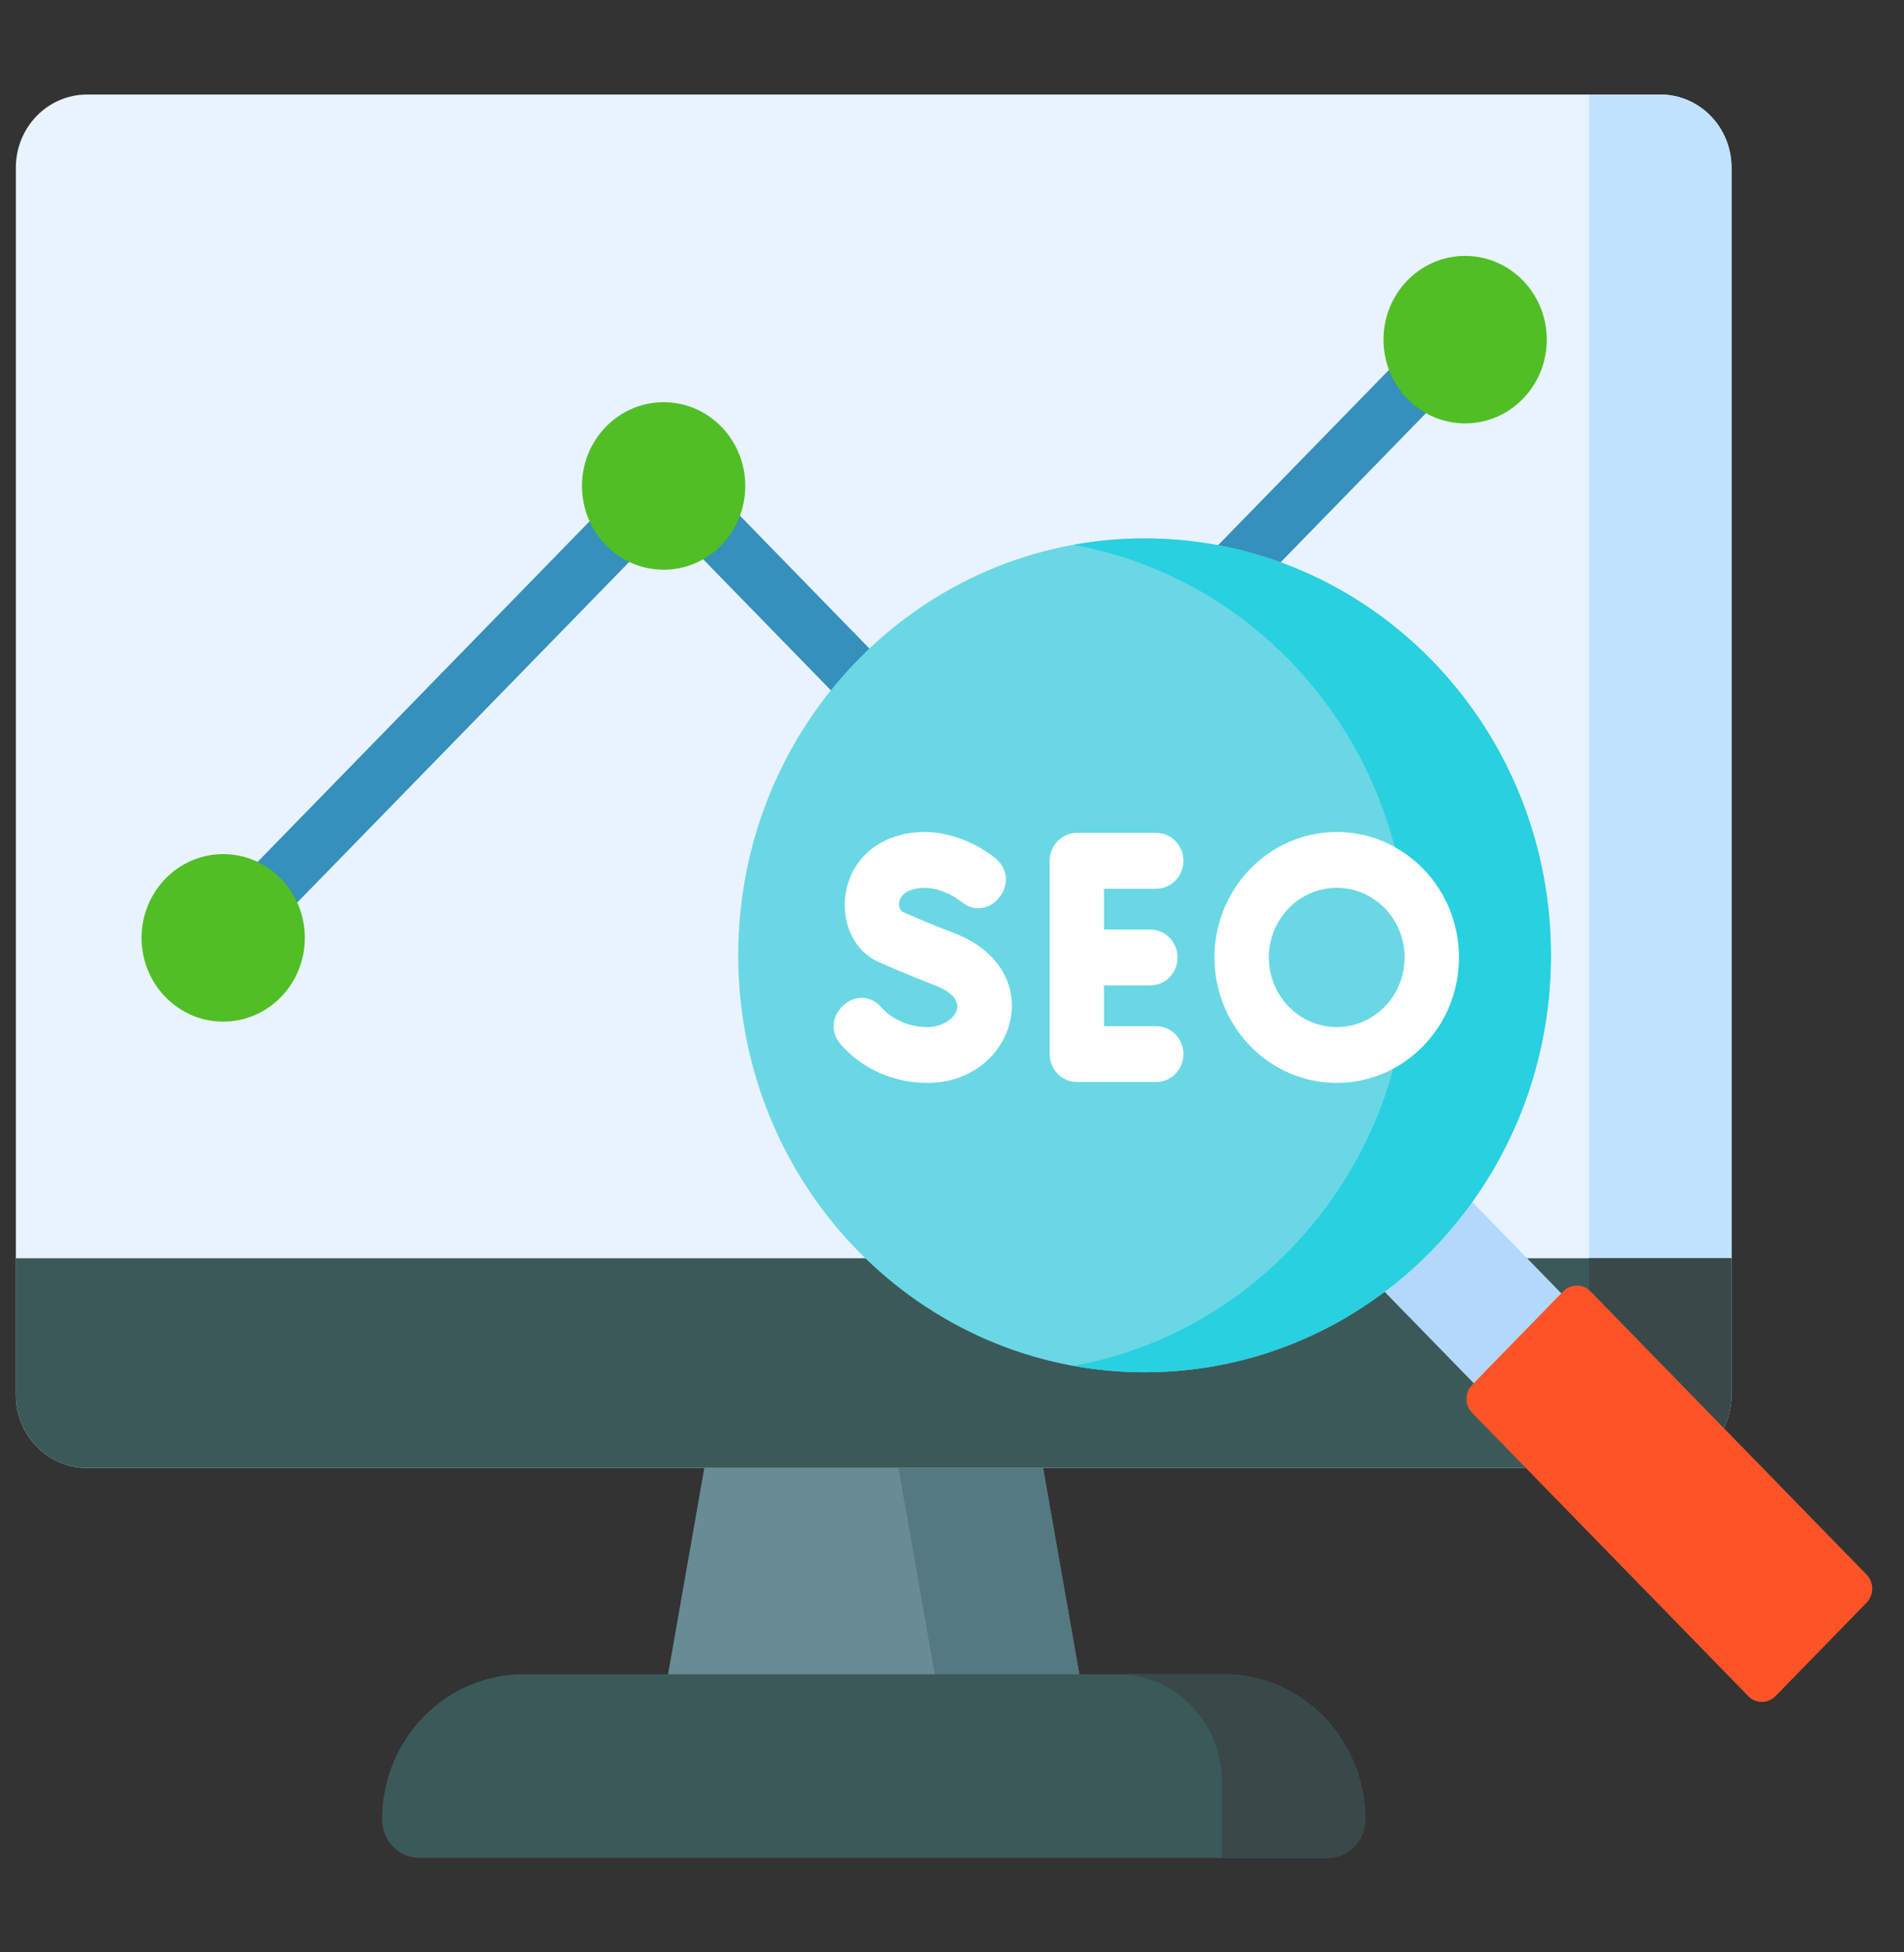
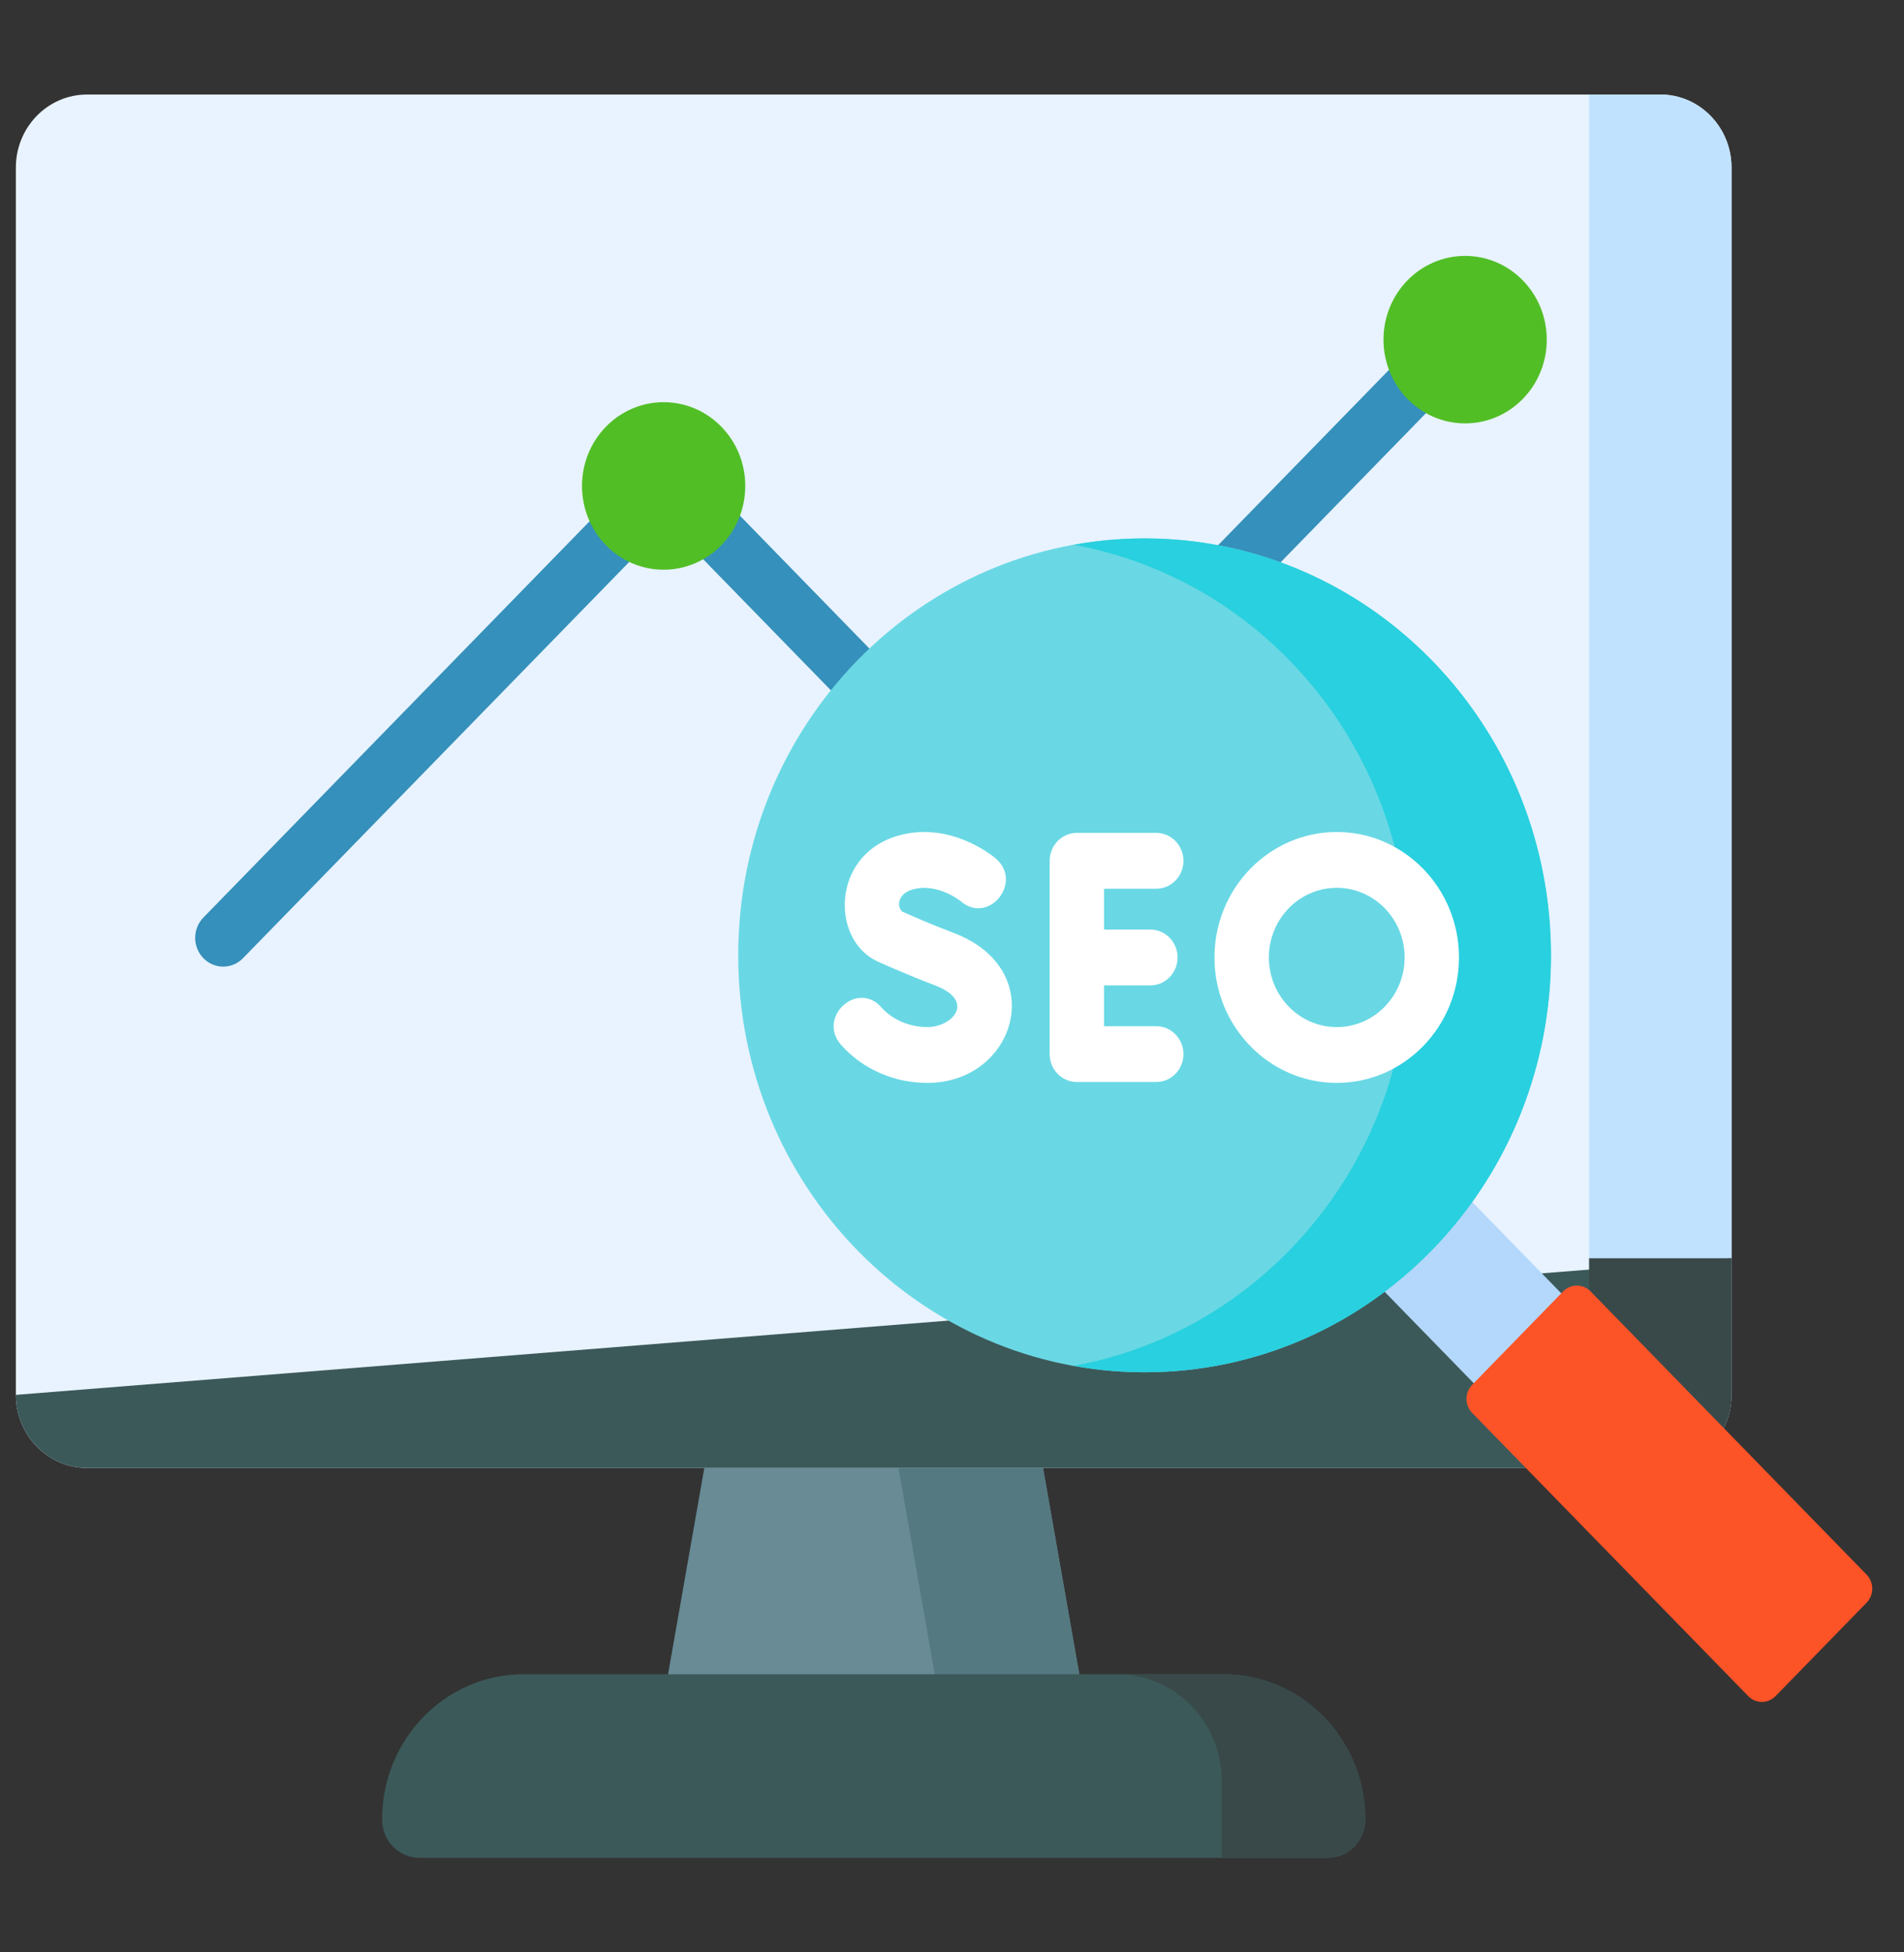
<svg xmlns="http://www.w3.org/2000/svg" width="40" height="41" viewBox="0 0 40 41" fill="none">
  <rect x="0" y="0" width="40" height="41" fill="#333333" stroke="none" />
  <g clip-path="url(#clip0_1171_1228)">
    <path d="M22.878 36.319H13.831L15.111 29.038H21.598L22.878 36.319Z" fill="#688B96" />
    <path d="M21.598 29.038H18.561L19.842 36.319H22.878L21.598 29.038Z" fill="#557981" />
    <path d="M27.896 39.015H8.813C8.379 39.015 8.027 38.654 8.027 38.209C8.027 36.525 9.358 35.159 11.001 35.159H25.708C27.351 35.159 28.682 36.525 28.682 38.209C28.682 38.654 28.33 39.015 27.896 39.015Z" fill="#3C5959" />
    <path d="M25.708 35.159H23.477C24.686 35.159 25.665 36.164 25.665 37.403V39.016H27.896C28.33 39.016 28.682 38.655 28.682 38.209C28.682 36.525 27.351 35.159 25.708 35.159Z" fill="#394949" />
    <path d="M34.88 30.827H1.829C1.003 30.827 0.333 30.14 0.333 29.292V3.519C0.333 2.672 1.003 1.985 1.829 1.985H34.88C35.706 1.985 36.376 2.672 36.376 3.519V29.292C36.376 30.14 35.706 30.827 34.88 30.827Z" fill="#E8F3FF" />
    <path d="M34.88 1.985H33.384V29.292C33.384 30.14 32.714 30.827 31.888 30.827H34.88C35.706 30.827 36.376 30.14 36.376 29.292V3.519C36.376 2.672 35.706 1.985 34.88 1.985Z" fill="#C1E2FF" />
    <path d="M4.689 20.299C4.539 20.299 4.388 20.24 4.273 20.122C4.043 19.886 4.043 19.504 4.273 19.268L13.607 9.695C13.836 9.46 14.209 9.46 14.439 9.695L20.869 16.291L30.364 6.553C30.594 6.317 30.966 6.317 31.196 6.553C31.426 6.788 31.426 7.17 31.196 7.406L21.285 17.571C21.056 17.807 20.683 17.807 20.453 17.571L14.023 10.976L5.105 20.122C4.99 20.24 4.84 20.299 4.689 20.299Z" fill="#3590BB" />
-     <path d="M0.333 29.292C0.333 30.14 1.003 30.827 1.829 30.827H34.88C35.706 30.827 36.376 30.14 36.376 29.292V26.423H0.333L0.333 29.292Z" fill="#3C5959" />
+     <path d="M0.333 29.292C0.333 30.14 1.003 30.827 1.829 30.827H34.88C35.706 30.827 36.376 30.14 36.376 29.292V26.423L0.333 29.292Z" fill="#3C5959" />
    <path d="M33.383 29.292C33.383 30.14 32.714 30.827 31.887 30.827H34.879C35.138 30.827 35.381 30.76 35.593 30.642C35.847 30.5 36.057 30.285 36.195 30.024C36.31 29.806 36.376 29.557 36.376 29.292V26.423H33.384V29.292H33.383Z" fill="#394949" />
    <path d="M28.562 26.587L30.401 24.7L33.707 28.09L31.867 29.977L28.562 26.587Z" fill="#B3D8FB" />
    <path d="M24.046 28.818C28.761 28.818 32.583 24.898 32.583 20.062C32.583 15.226 28.761 11.306 24.046 11.306C19.331 11.306 15.509 15.226 15.509 20.062C15.509 24.898 19.331 28.818 24.046 28.818Z" fill="#69D8E4" />
    <path d="M30.083 13.87C28.034 11.769 25.203 10.96 22.551 11.441C24.214 11.743 25.807 12.553 27.092 13.87C30.426 17.29 30.426 22.834 27.092 26.253C25.807 27.571 24.214 28.381 22.551 28.683C25.203 29.164 28.034 28.355 30.083 26.253C33.417 22.834 33.417 17.29 30.083 13.87Z" fill="#29D0DF" />
    <path d="M39.214 33.657L37.302 35.618C37.143 35.781 36.886 35.781 36.727 35.618L30.928 29.671C30.769 29.508 30.769 29.243 30.928 29.081L32.84 27.119C32.999 26.957 33.256 26.957 33.415 27.119L39.214 33.067C39.373 33.23 39.373 33.494 39.214 33.657Z" fill="#FC5327" />
    <path d="M13.942 11.964C14.889 11.964 15.657 11.177 15.657 10.205C15.657 9.234 14.889 8.446 13.942 8.446C12.995 8.446 12.227 9.234 12.227 10.205C12.227 11.177 12.995 11.964 13.942 11.964Z" fill="#51BE26" />
-     <path d="M4.689 21.454C5.636 21.454 6.404 20.666 6.404 19.695C6.404 18.724 5.636 17.936 4.689 17.936C3.742 17.936 2.974 18.724 2.974 19.695C2.974 20.666 3.742 21.454 4.689 21.454Z" fill="#51BE26" />
    <path d="M30.78 8.891C31.727 8.891 32.495 8.104 32.495 7.133C32.495 6.161 31.727 5.374 30.78 5.374C29.833 5.374 29.065 6.161 29.065 7.133C29.065 8.104 29.833 8.891 30.78 8.891Z" fill="#51BE26" />
    <path d="M24.291 18.663C24.606 18.663 24.862 18.401 24.862 18.077C24.862 17.753 24.606 17.491 24.291 17.491H22.623C22.308 17.491 22.052 17.753 22.052 18.077V22.136C22.052 22.46 22.308 22.722 22.623 22.722H24.291C24.606 22.722 24.862 22.46 24.862 22.136C24.862 21.813 24.606 21.55 24.291 21.55H23.194V20.693H24.168C24.483 20.693 24.739 20.43 24.739 20.107C24.739 19.783 24.483 19.521 24.168 19.521H23.194V18.663H24.291Z" fill="white" />
    <path d="M20.029 19.589C19.551 19.408 19.104 19.211 18.955 19.144C18.832 19.034 18.865 18.774 19.157 18.684C19.681 18.522 20.174 18.918 20.19 18.931C20.771 19.424 21.498 18.527 20.922 18.031C20.883 17.997 19.956 17.213 18.828 17.561C17.46 17.984 17.46 19.744 18.436 20.191C18.46 20.201 19.012 20.453 19.634 20.689C20.516 21.023 20.003 21.569 19.485 21.569C19.107 21.569 18.745 21.414 18.516 21.154C18.009 20.58 17.161 21.366 17.669 21.941C18.118 22.45 18.78 22.741 19.485 22.741C21.338 22.741 22.074 20.363 20.029 19.589Z" fill="white" />
    <path d="M28.083 17.472C26.666 17.472 25.514 18.654 25.514 20.107C25.514 21.559 26.666 22.741 28.083 22.741C29.499 22.741 30.651 21.559 30.651 20.107C30.651 18.654 29.499 17.472 28.083 17.472ZM28.083 21.569C27.297 21.569 26.657 20.913 26.657 20.107C26.657 19.3 27.296 18.644 28.083 18.644C28.869 18.644 29.509 19.3 29.509 20.107C29.509 20.913 28.869 21.569 28.083 21.569Z" fill="white" />
  </g>
  <defs>
    <clipPath id="clip0_1171_1228">
      <rect width="39" height="40" fill="white" transform="translate(0.333 0.5)" />
    </clipPath>
  </defs>
</svg>